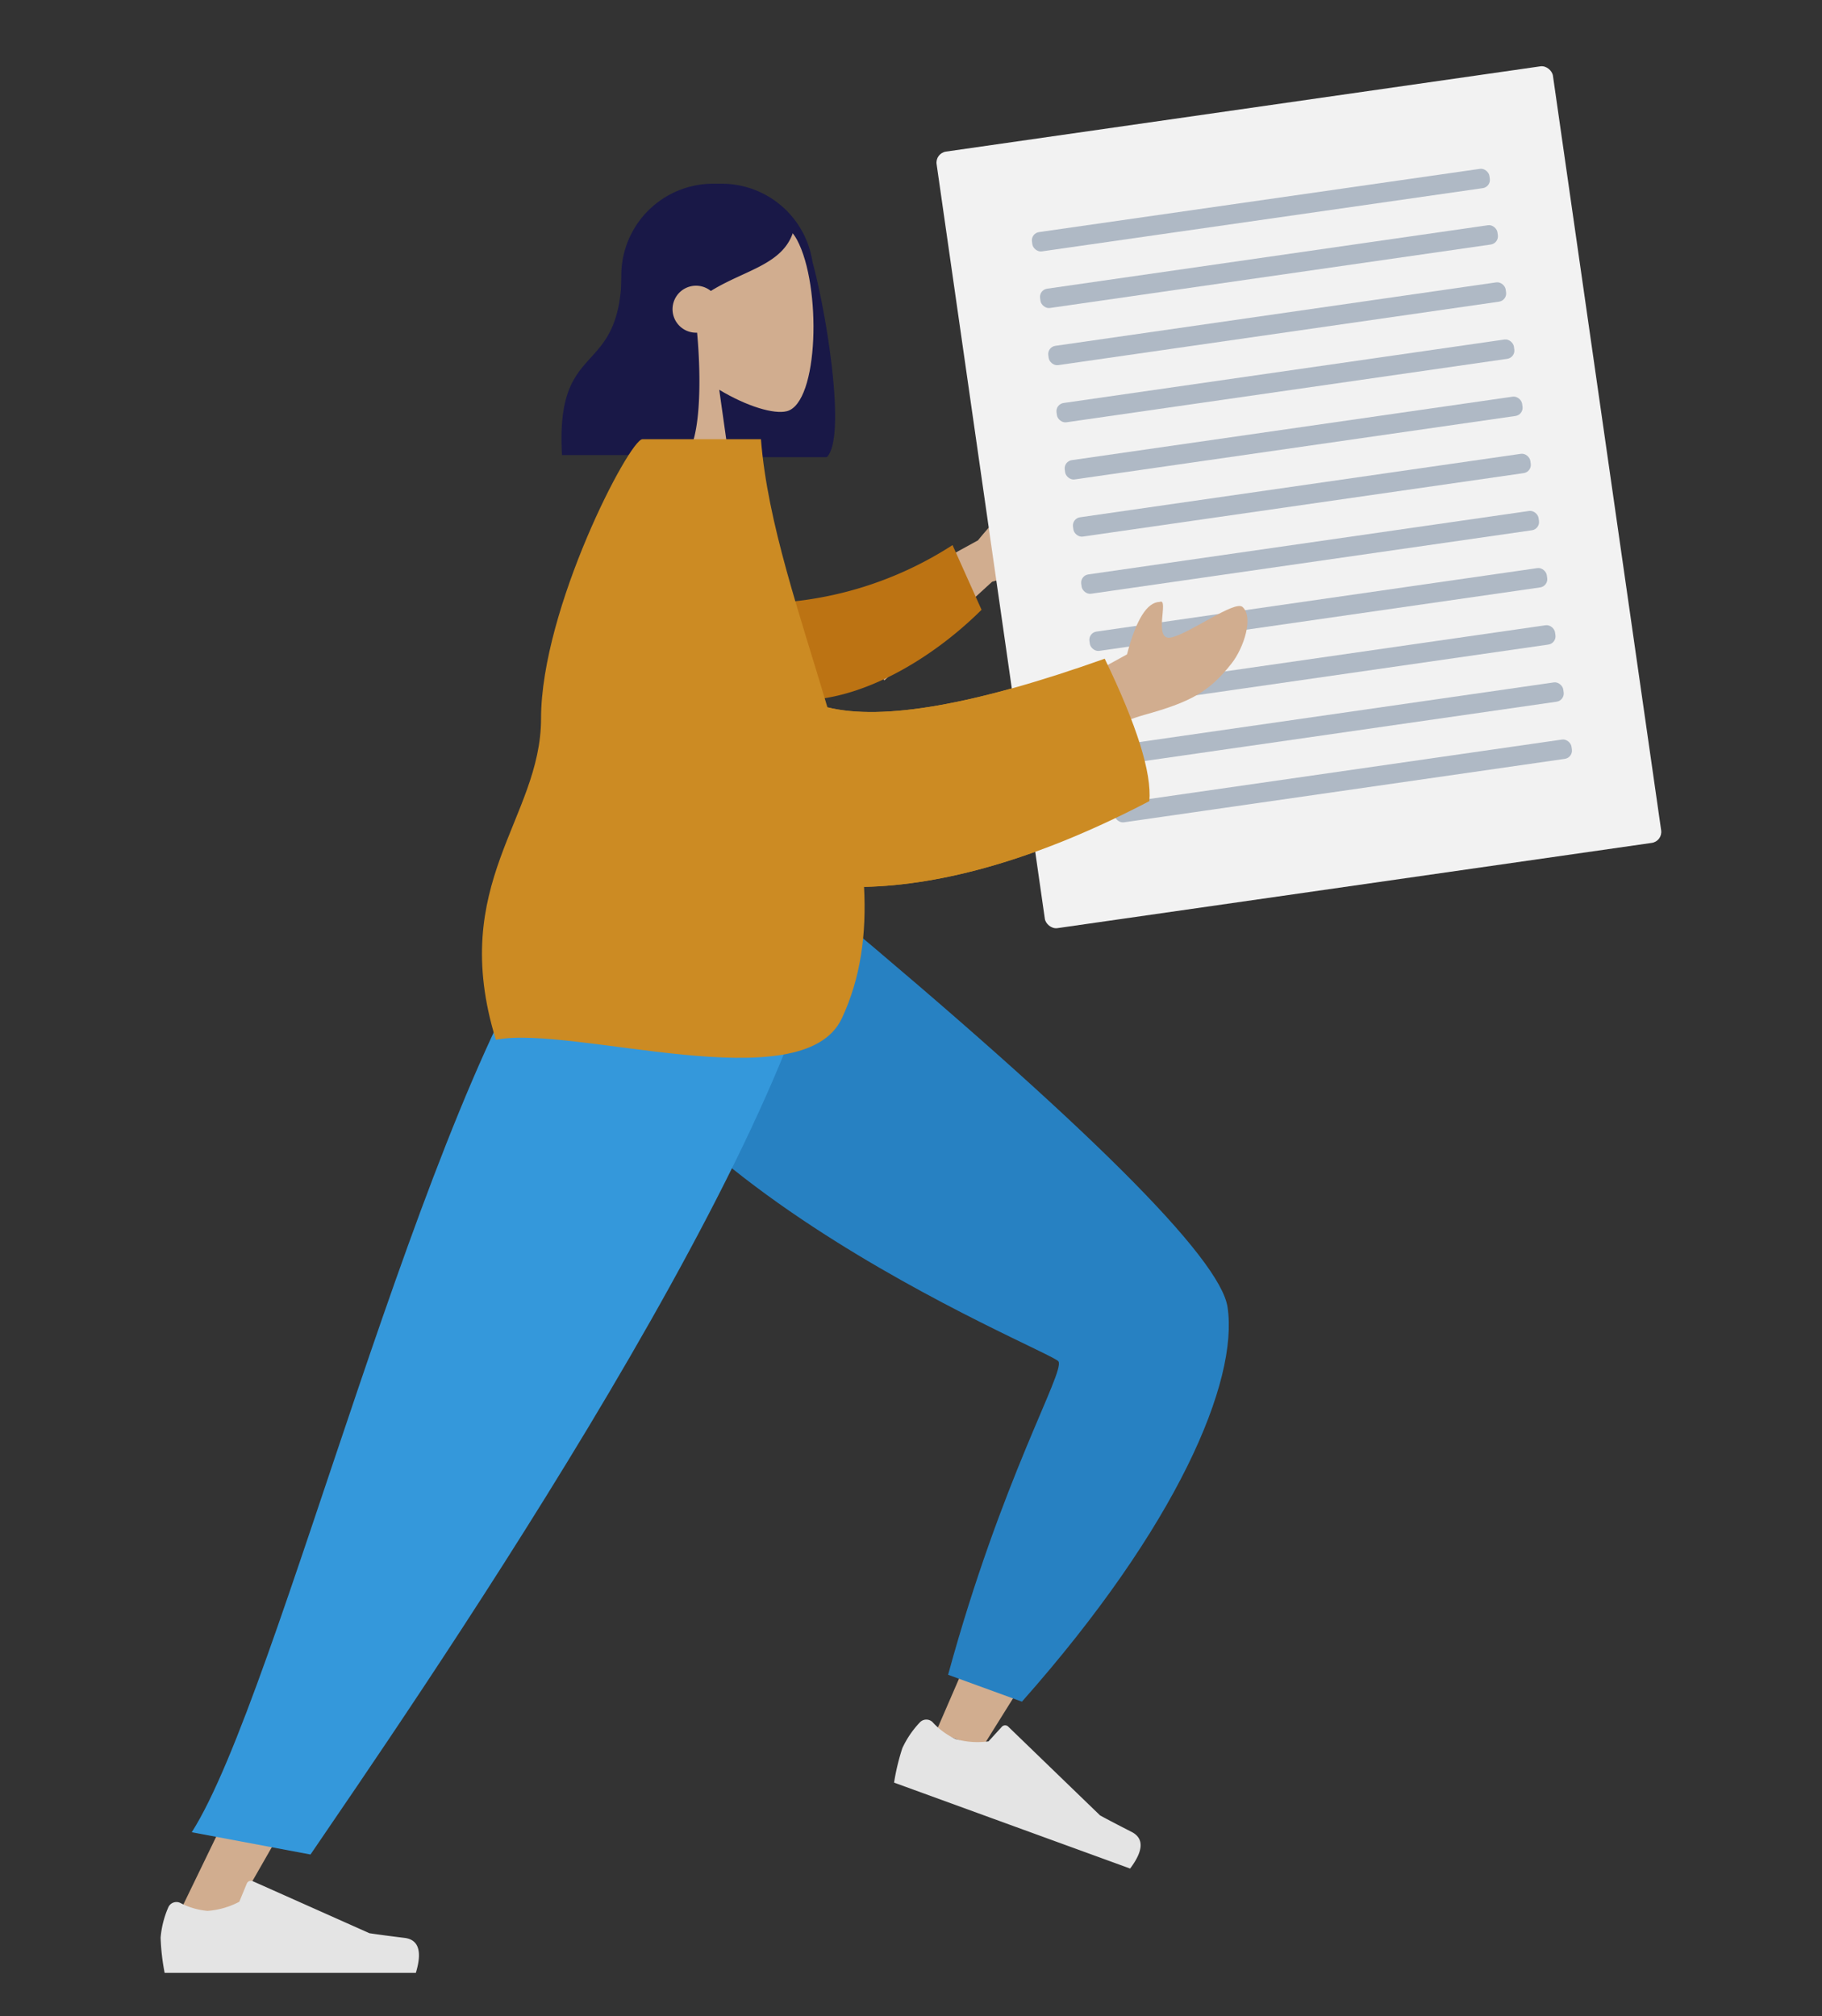
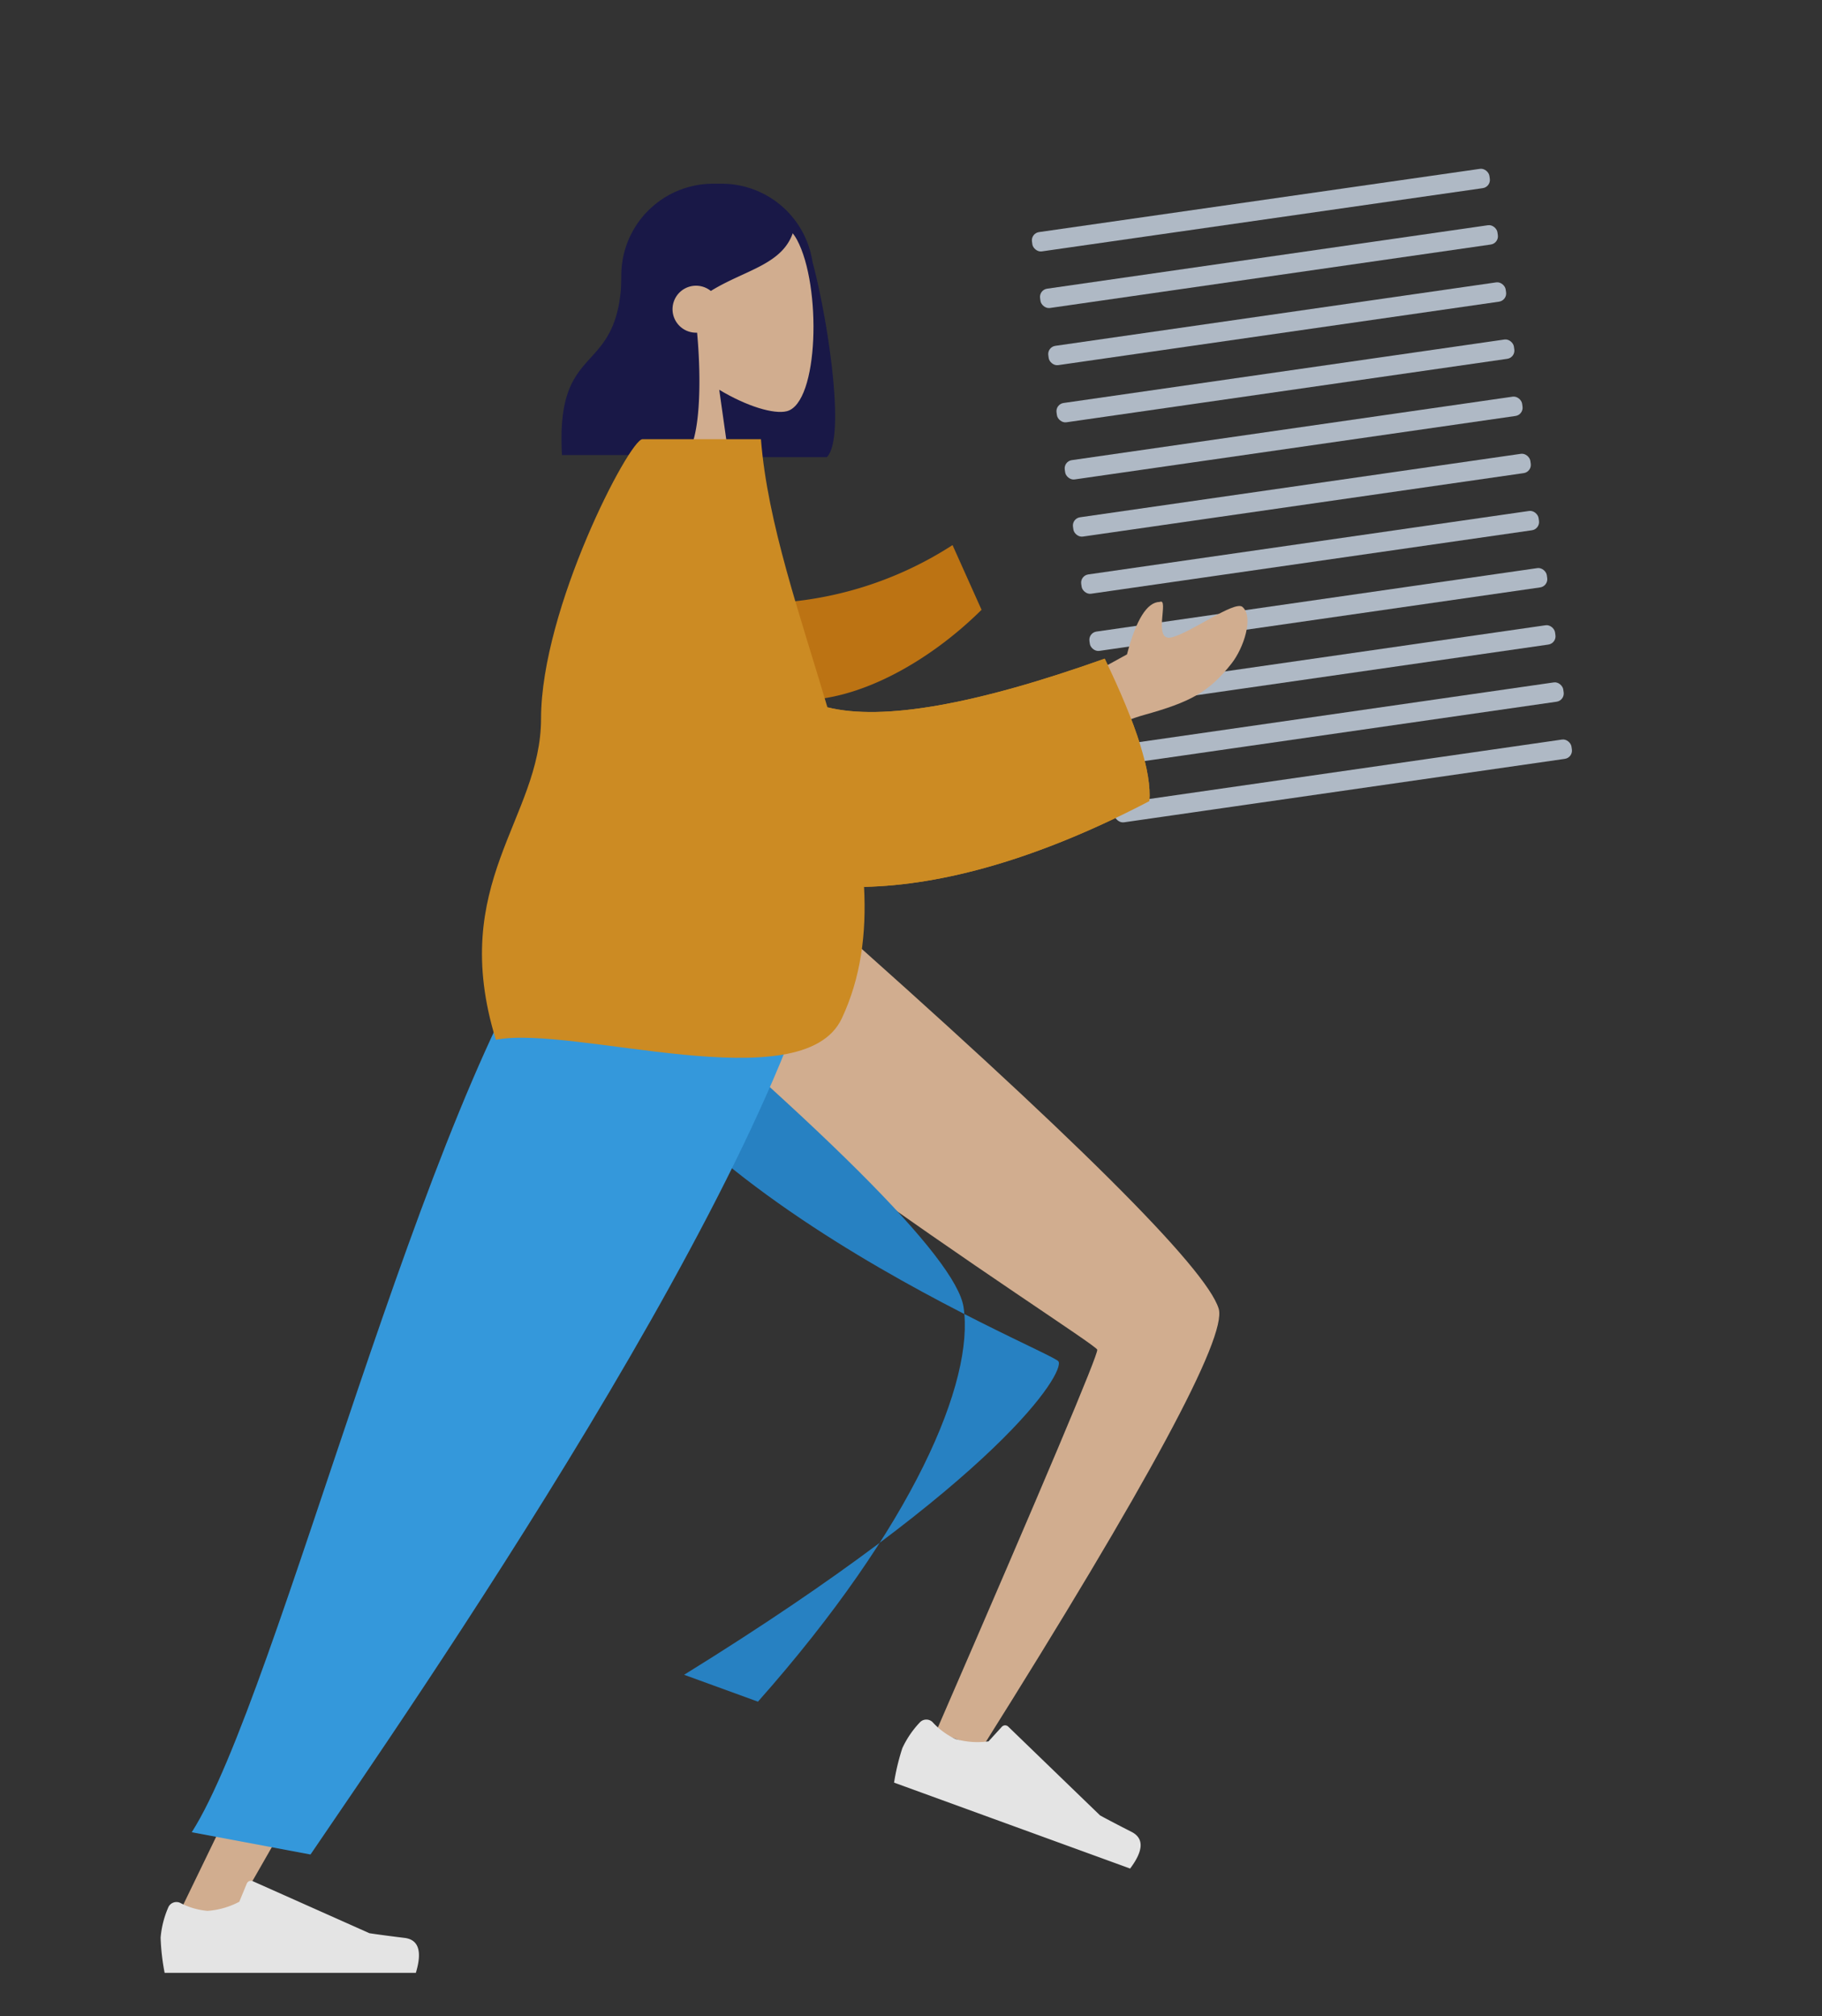
<svg xmlns="http://www.w3.org/2000/svg" viewBox="0 0 426.608 472">
  <rect x="0" y="0" width="426.608" height="472" fill="#333333" stroke="none" />
  <title>main_pic</title>
  <g>
    <g>
      <path d="M168.97,43.012h-2a21.5,21.5,0,0,0-21.5,21.5v21a21.503,21.503,0,0,0,19.109,21.369l.009.154h29c4.584-4.479.092-33.03-3.355-45.732A21.505,21.505,0,0,0,168.97,43.012Z" fill="#191847" />
      <path d="M148.47,120.012h24l-4.065-28.756c6.476,3.903,12.838,5.789,15.825,5.019,7.489-1.93,8.178-29.328,2.383-40.13s-35.585-15.509-37.087,5.892c-.521,7.427,2.598,14.056,7.205,19.465Z" fill="#d1ad8f" />
      <path d="M162.97,77.893a5.5,5.5,0,1,1,3.466-9.771c8.025-4.977,17.056-6.161,19.383-14.146-3.112-4.575-6.767-9.963-18.347-9.963q-11.58,0-19.113,15.421l.032.777c-.91.812-1.83,1.753-2.804,2.705,0,26.432-15.616,15.561-14,43.634h29c3.295-3.22,3.738-16.784,2.633-28.662Q163.095,77.893,162.97,77.893Z" fill="#191847" />
    </g>
    <g>
      <g>
        <path d="M191.353,212.919q89.686,79.275,93.993,93.483,3.008,9.924-55.551,103.063l-10.59-4.115q38.178-87.944,37.707-89.357c-.707-2.12-121.849-77.682-123.729-103.347Z" fill="#d1ad8f" />
-         <path d="M247.837,318.752c-1.502-2.533-113.786-46.606-115.895-106.043H193.754q91.063,76.035,93.668,93.328c2.606,17.293-11.685,51.232-48.142,92.367l-17.289-6.294C234.559,346.092,249.339,321.285,247.837,318.752Z" fill="#2781c2" />
+         <path d="M247.837,318.752c-1.502-2.533-113.786-46.606-115.895-106.043q91.063,76.035,93.668,93.328c2.606,17.293-11.685,51.232-48.142,92.367l-17.289-6.294C234.559,346.092,249.339,321.285,247.837,318.752Z" fill="#2781c2" />
        <path d="M215.409,403.219a2.086,2.086,0,0,1,2.95-.019h0a16.831,16.831,0,0,0,5.387,3.958,18.756,18.756,0,0,0,7.714.537l3.109-3.405.02-.022a1.043,1.043,0,0,1,1.475-.025l21.522,20.804q2.904,1.575,7.339,3.833t-.312,8.596l-55.274-20.118a52.33,52.33,0,0,1,1.933-8.058,22.393,22.393,0,0,1,4.036-5.971Q215.357,403.272,215.409,403.219Z" fill="#e4e4e4" />
        <polygon points="189.53 212.646 52.62 451.73 40.106 451.73 93.146 342.202 147.111 212.646 189.53 212.646" fill="#d1ad8f" />
        <path d="M39.415,446.536a2.086,2.086,0,0,1,2.765-1.027h0a16.831,16.831,0,0,0,6.416,1.876,18.756,18.756,0,0,0,7.432-2.134L57.785,440.989l.012-.027a1.043,1.043,0,0,1,1.377-.528L86.514,452.622q3.267.487,8.207,1.091t2.647,8.184H38.547a52.33,52.33,0,0,1-.94-8.233,22.393,22.393,0,0,1,1.75-6.991Q39.383,446.604,39.415,446.536Z" fill="#e4e4e4" />
        <path d="M132.14,212.646h61.902c-9.865,60.333-99.841,189.937-121.34,221.545l-27.806-5.214C65.389,396.846,99.195,256.261,132.14,212.646Z" fill="#3498db" />
      </g>
      <g>
-         <path d="M194.265,145.531l34.71-19.01a85.863,85.863,0,0,1,17.061-15.97c1.712-.715,4.705-1.147,1.906,3.822s-5.521,10.321-4.094,11.852,4.983-.608,6.684,1.936q1.701,2.543-18.228,8.036l-25.221,23.092Zm54.362,16.04,15.247-8.376q3.209-12.21,7.672-12.287c2.286-1.063-1.695,9.223,2.638,8.331s14.908-8.757,16.73-7.16c2.696,2.363.292,9.617-2.54,13.225-5.293,6.745-9.676,9.051-20.508,12.071q-8.495,2.369-18.37,9.496Z" fill="#d1ad8f" />
        <path d="M186.443,163.929c14.67.412,31.448-9.317,43.38-21.159l-6.793-15.15a85.286,85.286,0,0,1-45.668,13.677C168.973,149.62,174.882,163.604,186.443,163.929Z" fill="#bc7313" />
        <path d="M178.17,102.831H150.424c-3.043,0-23.722,39.642-23.741,65.397-.018,23.518-21.9,38.455-10.583,75.209,18.072-3.558,71.822,14.518,81.001-5,4.465-9.494,5.794-19.885,5.209-30.804,18.403-.401,40.741-6.47,66.803-20.084q.853-9.958-10.451-33.344Q213.091,170.421,193.731,165.592C187.407,144.177,179.701,122.5,178.17,102.831Z" fill="#cc8b23" />
      </g>
      <g>
-         <rect x="231.236" y="24.42" width="145.767" height="183.65" rx="2.591" ry="2.591" transform="matrix(0.99, -0.142, 0.142, 0.99, -13.461, 44.52)" fill="#f2f2f2" />
        <rect x="241.097" y="46.757" width="108.191" height="4.567" rx="1.944" ry="1.944" transform="matrix(0.99, -0.142, 0.142, 0.99, -3.976, 42.562)" fill="#afb9c5" />
        <rect x="243.023" y="60.137" width="108.191" height="4.567" rx="1.944" ry="1.944" transform="translate(-5.863 42.973) rotate(-8.192)" fill="#afb9c5" />
        <rect x="244.949" y="73.517" width="108.191" height="4.567" rx="1.944" ry="1.944" transform="translate(-7.749 43.384) rotate(-8.192)" fill="#afb9c5" />
        <rect x="246.875" y="86.897" width="108.191" height="4.567" rx="1.944" ry="1.944" transform="translate(-9.636 43.795) rotate(-8.192)" fill="#afb9c5" />
        <rect x="248.801" y="100.277" width="108.191" height="4.567" rx="1.944" ry="1.944" transform="translate(-11.523 44.206) rotate(-8.192)" fill="#afb9c5" />
        <rect x="250.727" y="113.656" width="108.191" height="4.567" rx="1.944" ry="1.944" transform="translate(-13.41 44.617) rotate(-8.192)" fill="#afb9c5" />
        <rect x="252.653" y="127.036" width="108.191" height="4.567" rx="1.944" ry="1.944" transform="translate(-15.297 45.028) rotate(-8.192)" fill="#afb9c5" />
        <rect x="254.58" y="140.416" width="108.191" height="4.567" rx="1.944" ry="1.944" transform="translate(-17.184 45.439) rotate(-8.192)" fill="#afb9c5" />
        <rect x="256.506" y="153.796" width="108.191" height="4.567" rx="1.944" ry="1.944" transform="translate(-19.07 45.85) rotate(-8.192)" fill="#afb9c5" />
        <rect x="258.432" y="167.176" width="108.191" height="4.567" rx="1.944" ry="1.944" transform="translate(-20.957 46.261) rotate(-8.192)" fill="#afb9c5" />
        <rect x="260.358" y="180.555" width="108.191" height="4.567" rx="1.944" ry="1.944" transform="translate(-22.844 46.672) rotate(-8.192)" fill="#afb9c5" />
      </g>
      <g>
        <path d="M248.627,161.587l15.247-8.376q3.209-12.21,7.672-12.287c2.286-1.063-1.695,9.223,2.638,8.331s14.908-8.757,16.73-7.16c2.696,2.363.292,9.617-2.54,13.225-5.293,6.745-9.676,9.051-20.508,12.071q-8.495,2.369-18.37,9.496Z" fill="#d1ad8f" />
        <path d="M202.31,207.648c18.403-.401,40.741-6.47,66.803-20.084q.853-9.958-10.451-33.344Q213.091,170.436,193.731,165.608" fill="#cc8b23" />
      </g>
    </g>
  </g>
</svg>